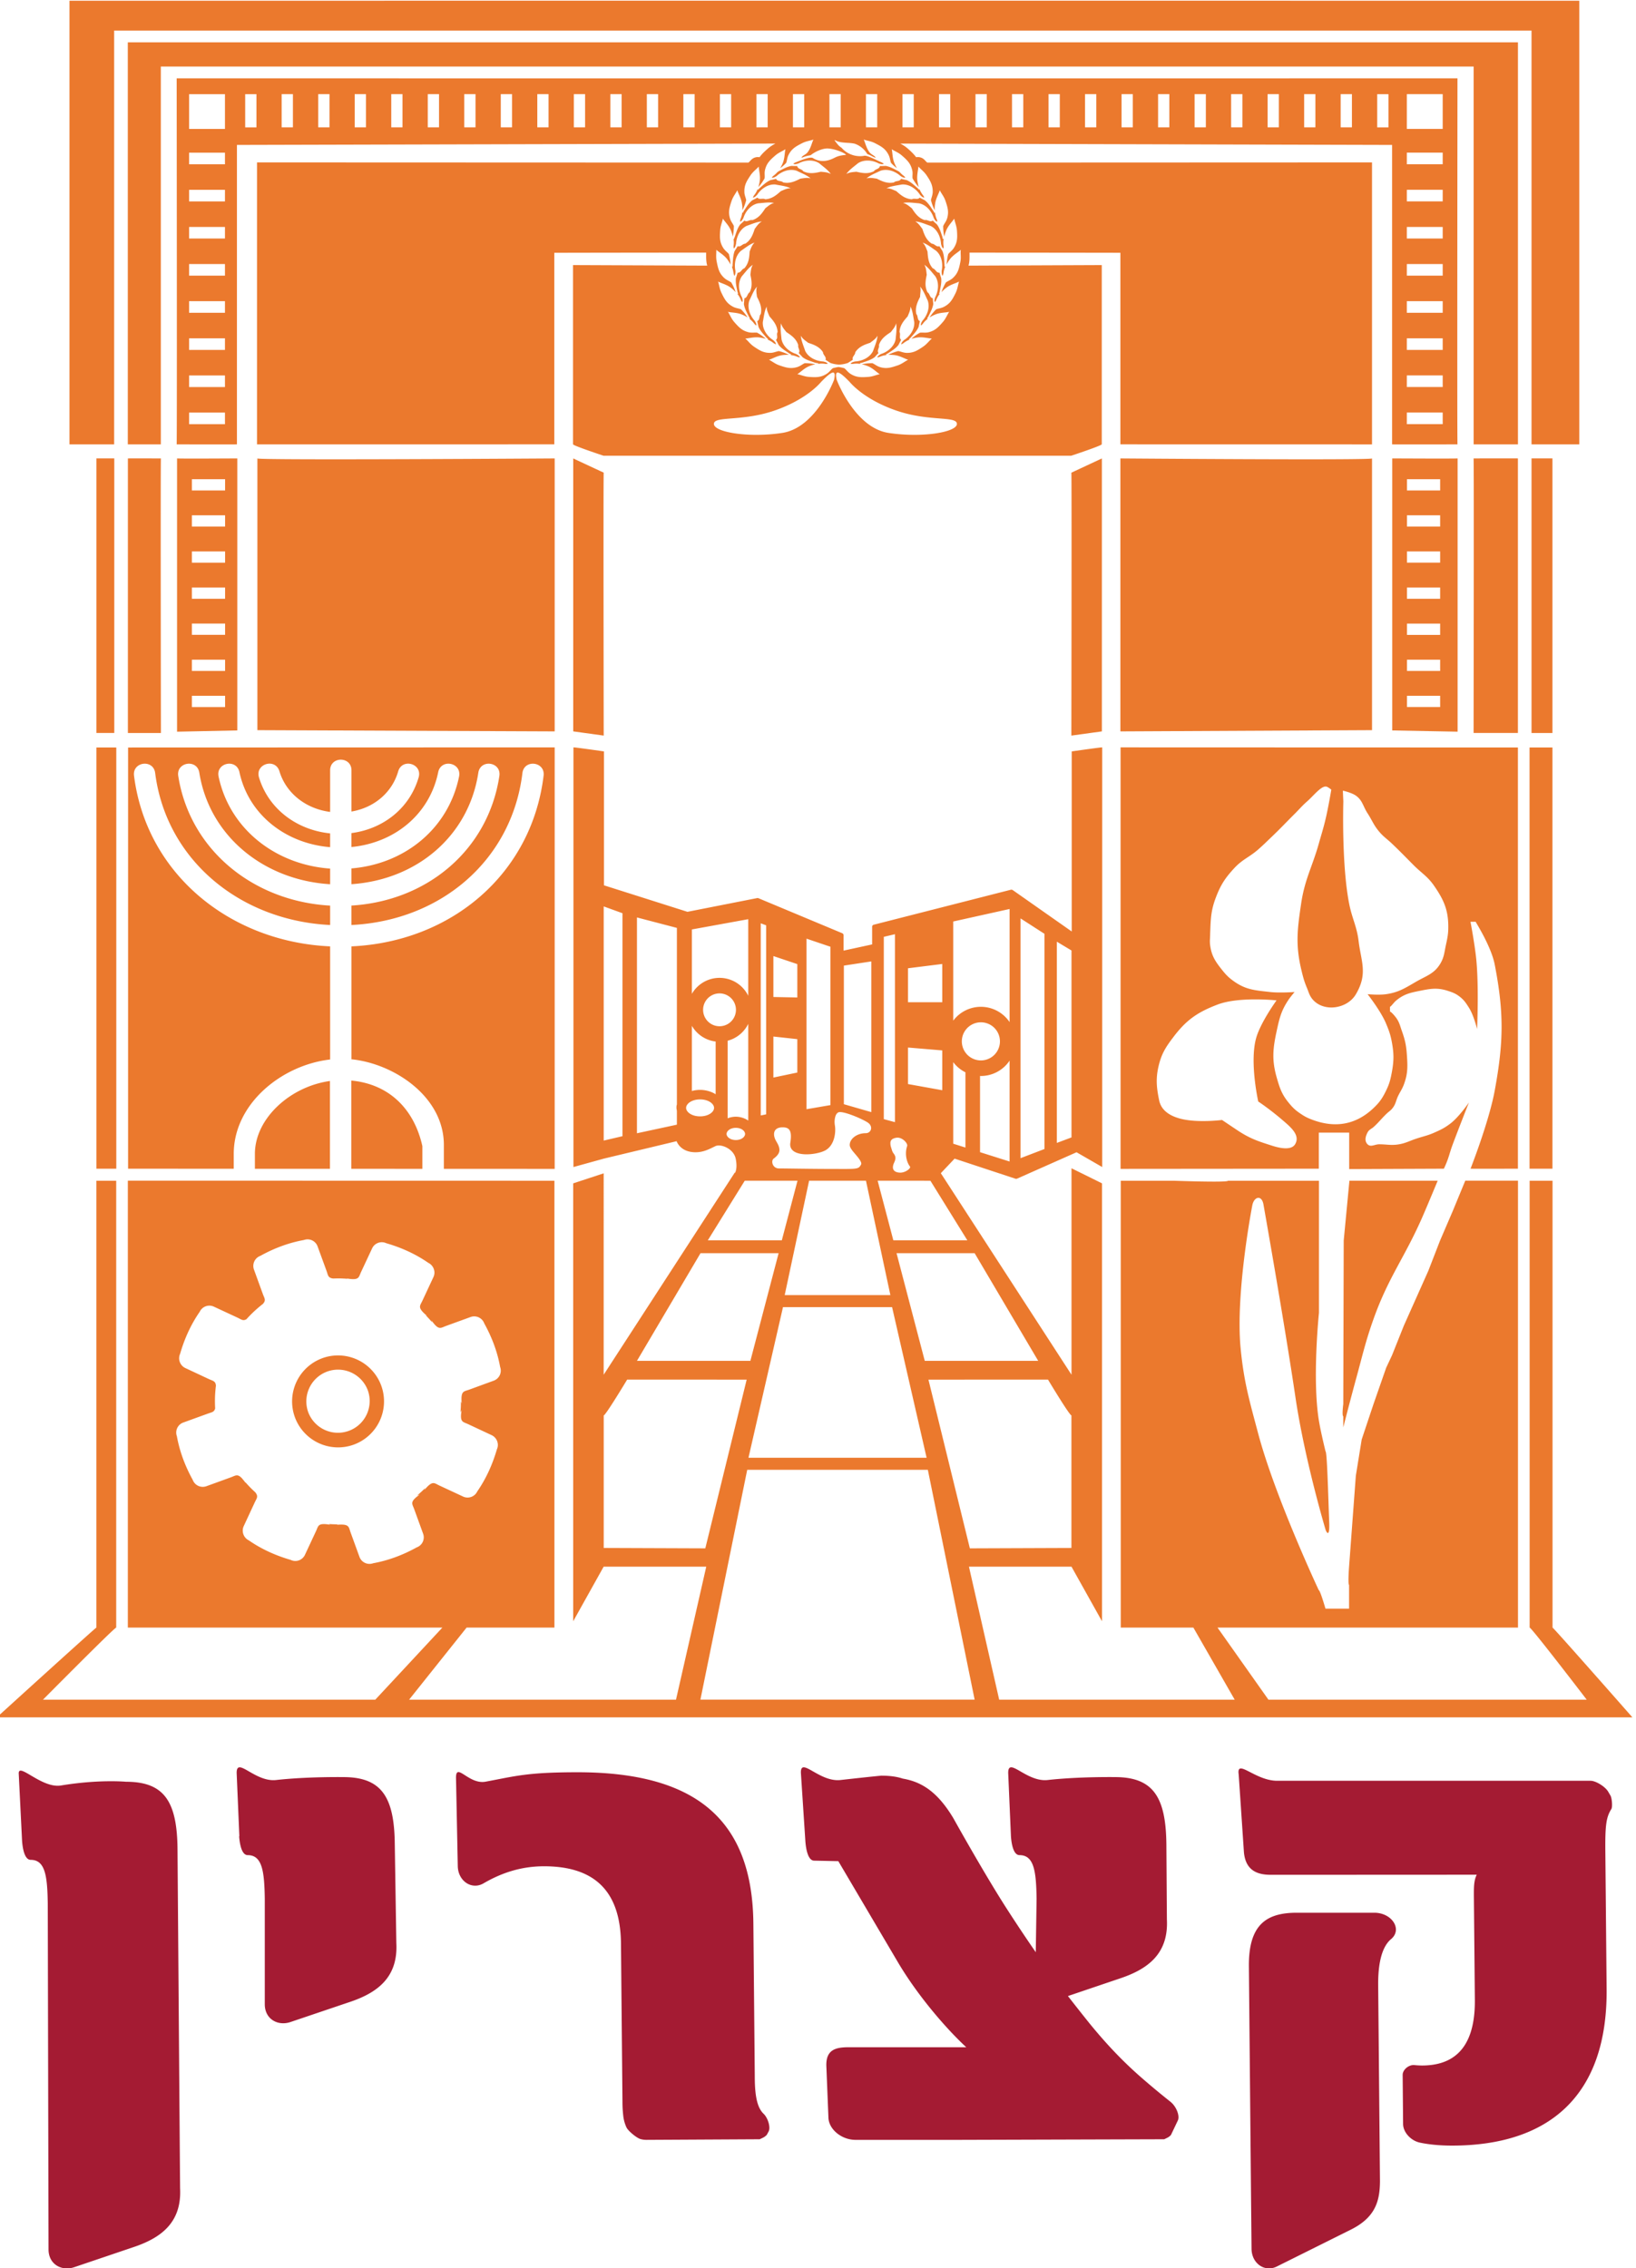
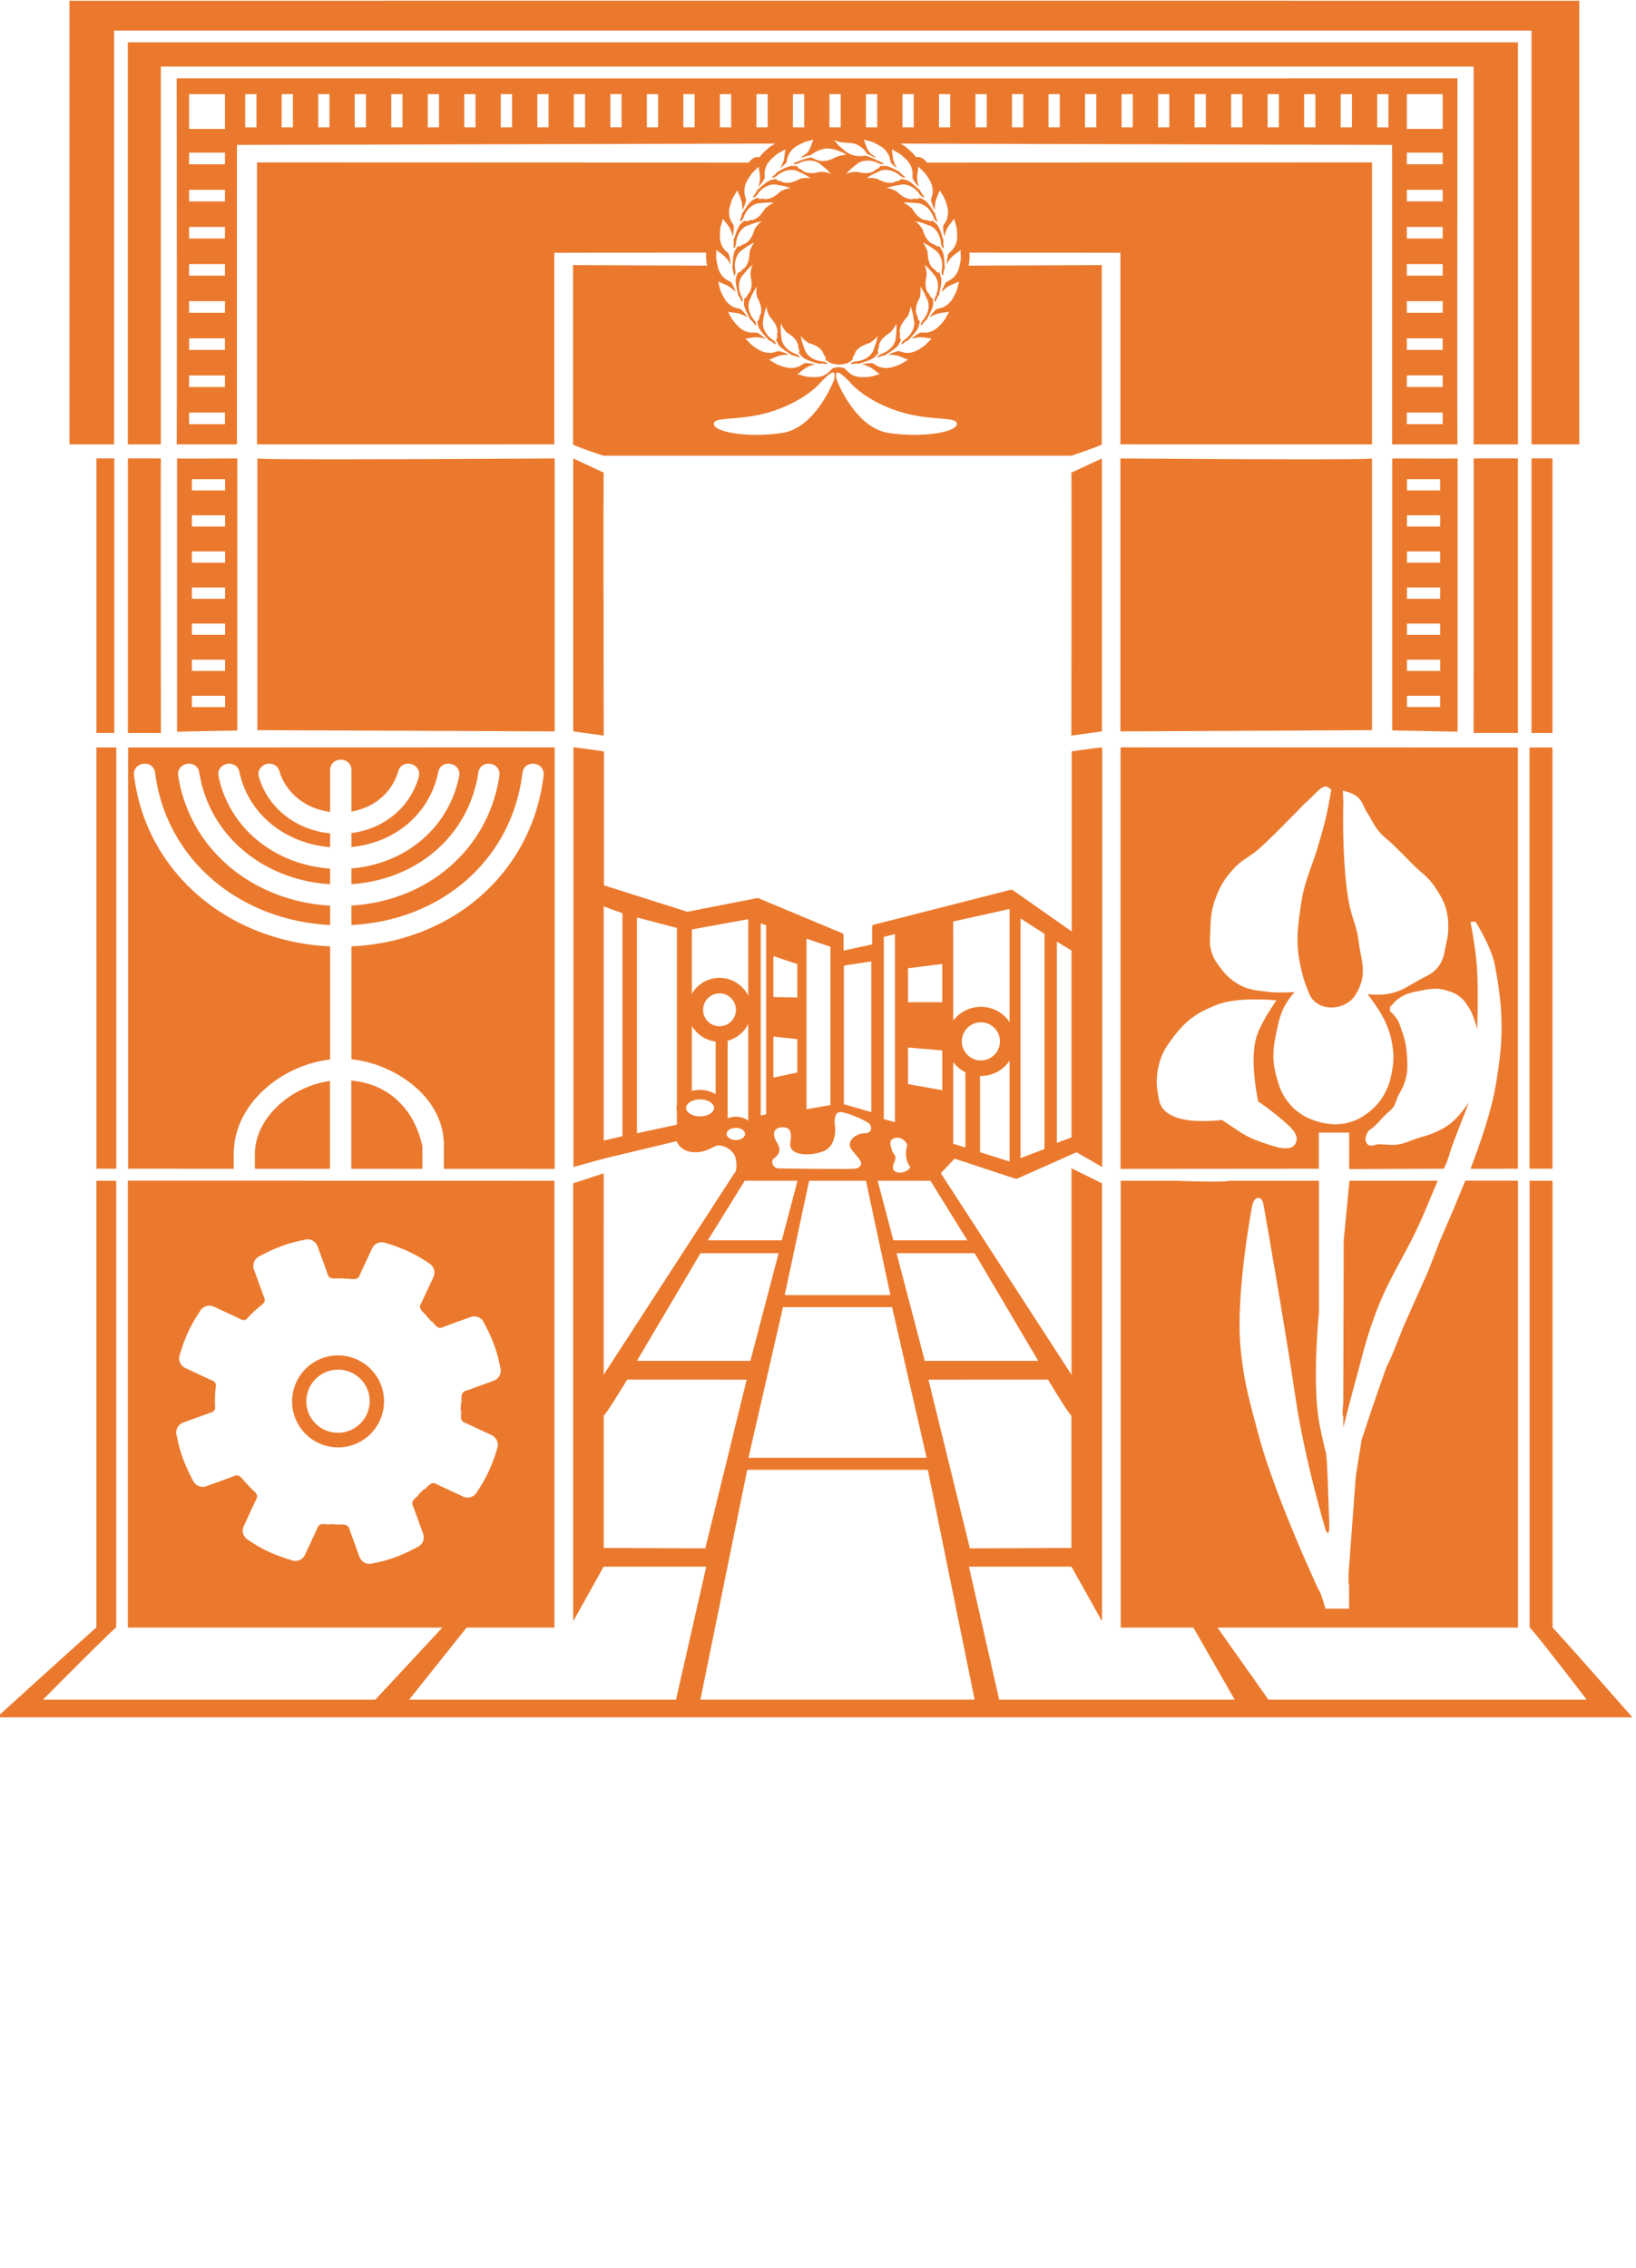
<svg xmlns="http://www.w3.org/2000/svg" xml:space="preserve" width="170.886" height="236.876">
-   <path style="fill:#a41b33;fill-opacity:1;fill-rule:nonzero;stroke:none;stroke-width:3.355" d="m1114.99 80.19-12.418-.006h-3.748c-1.141 0-1.95.426-2.077 1.758l-.41 6.097c-.19 1.298 1.282-.49 3.017-.49h24.555c.413 0 1.148-.457 1.382-.856l.175-.298c.124-.212.171-.9.074-1.057-.41-.641-.493-1.302-.473-3.329l.1-10.771c.077-8.385-4.536-12.27-12.113-12.27-.93 0-1.815.08-2.536.237-.705.158-1.292.812-1.299 1.447l-.034 3.855c0 .406.476.809.916.768a7.36 7.36 0 0 1 .587-.033c2.054 0 4.191.902 4.154 5.137l-.077 8.217c0 .625 0 1.148.225 1.594m-17.854-7.197c-.034 3.318 1.4 4.218 3.755 4.218h6.07c1.392 0 2.224-1.309 1.315-2.067-.658-.55-1.027-1.728-1.01-3.634l.037-3.862.104-11.426c0-1.644-.383-2.912-2.349-3.872l-5.734-2.855c-.95-.473-1.97.241-1.98 1.386l-.037 3.778-.128 13.71zm-34.752 9.781-.353 5.392c-.034 1.302 1.436-.745 3.107-.557 2.436.272 3.191.34 3.191.34.661 0 1.218-.075 1.685-.23 1.44-.247 2.701-.992 3.966-3.106 0 0 2.473-4.45 4.271-7.224a122.093 122.093 0 0 1 2.185-3.272l.064 4.198c-.034 2.124-.191 3.409-1.339 3.409-.503 0-.637.976-.671 1.48l-.215 4.962c0 1.302 1.43-.745 3.1-.557 2.44.272 5.262.228 5.262.228 2.99 0 3.996-1.546 4.033-5.268l.04-5.872c.144-2.72-1.517-3.922-3.728-4.65l-4.026-1.363a176.85 176.85 0 0 1 1.698-2.15c1.43-1.749 2.687-3.04 4.043-4.225a64.166 64.166 0 0 1 2.292-1.906c.46-.366.751-1.107.58-1.466l-.543-1.141c-.155-.158-.235-.188-.312-.228l-.215-.104-15.992-.047h-8.198c-1.083 0-2.083.815-2.12 1.731l-.161 3.986c-.074 1.4.788 1.54 1.778 1.54h9.184c-1.51 1.39-3.795 4.007-5.372 6.685l-4.654 7.892-1.893.04c-.503 0-.647.98-.687 1.483m-17.855 5.443c9.305 0 13.7-3.752 13.778-11.849l.11-11.968c0-.953.07-1.688.262-2.235.114-.326.269-.55.426-.701.353-.34.564-1.077.396-1.39l-.147-.271c-.165-.161-.249-.192-.326-.232l-.225-.107-8.868-.047c-.165 0-.326.02-.477.064-.292.08-.956.627-1.09.902a2.927 2.927 0 0 0-.262.967 9.371 9.371 0 0 0-.057 1.05l-.117 12.401c-.04 4.285-2.255 6.05-6.03 6.05-1.879 0-3.423-.57-4.735-1.335-.932-.547-2.01.181-2.023 1.362l-.137 6.849c-.034 1.362.973-.497 2.315-.249 2.342.433 3.238.739 7.207.739m-26.5-5.014-.212 4.963c0 1.302 1.43-.745 3.1-.557 2.44.272 5.261.228 5.261.228 2.987 0 3.997-1.546 4.03-5.268l.121-7.727c.148-2.722-1.513-3.923-3.728-4.65l-4.567-1.544c-.973-.33-2.003.211-2.013 1.379v8.288c-.034 2.124-.191 3.409-1.339 3.409-.5 0-.634.976-.67 1.48m-17.01-.366-.261 5.268c-.044.926 1.798-1.178 3.315-.926 2.993.496 5.097.292 5.097.292 2.99 0 3.996-1.547 4.03-5.268l.201-26.565c.144-2.722-1.513-3.923-3.728-4.651l-4.57-1.547c-.97-.329-2 .211-2.01 1.383l-.06 27.122c-.034 2.124-.191 3.409-1.339 3.409-.503 0-.637.98-.674 1.483" transform="matrix(1.333 0 0 -1.333 -1332.031 302.67)" />
  <path d="M1108.072 219.681h-.882v-2.6h.882zm-88.704 0h-.883v-2.6h.883zm1.976-2.597h.882v2.6h-.882zm2.866 0h.882v2.6h-.882zm2.858 0h.883v2.6h-.883zm2.863 0h.882v2.6h-.882zm2.862 0h.882v2.6h-.882zm2.859 0h.882v2.6h-.882zm2.862 0h.882v2.6h-.882zm2.862 0h.882v2.6h-.882zm2.862 0h.883v2.6h-.883zm2.862 0h.883v2.6h-.883zm2.86 0h.882v2.6h-.883zm2.861 0h.883v2.6h-.883zm2.863 0h.882v2.6h-.882zm2.862 0h.882v2.6h-.882zm2.862 0h.882v2.6h-.882zm2.859 0h.882v2.6h-.882zm2.862 0h.882v2.6h-.882zm2.862 0h.883v2.6h-.883zm2.862 0h.883v2.6h-.883zm2.86 0h.882v2.6h-.883zm2.861 0h.883v2.6h-.883zm2.863 0h.882v2.6h-.882zm2.858 0h.883v2.6h-.883zm2.863 0h.882v2.6h-.882zm2.862 0h.882v2.6h-.882zm2.862 0h.882v2.6h-.882zm2.862 0h.883v2.6h-.883zm2.859 0h.882v2.6h-.882zm2.862 0h.883v2.6h-.883zm2.862 0h.883v2.6h-.883zm-39.493-19.773s1.41-3.765 4.067-4.168 5.355.06 5.355.705c0 .644-2.174.16-4.751 1.047-2.577.885-3.644 2.234-3.644 2.234-.83.86-1.212 1.04-1.027.182m-1.534 1.301c-.047.01-.094.017-.137.024-.386.138-.681.208-.993.433 0 0-.218.241-.31.332.149.211-.093.41-.036.627-.161.494-.53.752-.93 1.014-.167.221-.345.4-.416.688-.077-.396 0-.83.034-1.242.108-.564.615-.993 1.151-1.164.074-.047.265-.138.282-.252 0-.047-.104.027-.144.014-.181.083-.37.137-.57.16l.034.054-.128.06c-.336.229-.604.373-.849.672 0 0-.144.292-.208.402.195.165 0 .42.128.614-.034.52-.32.866-.638 1.222-.104.258-.228.473-.221.772-.182-.363-.219-.802-.3-1.205-.043-.574.336-1.12.813-1.426.06-.06.221-.198.208-.315 0-.047-.094.053-.138.05-.15.127-.318.228-.506.305l.034.044c-.034.03-.07.063-.108.09-.265.31-.486.52-.644.87 0 0-.067.318-.1.442.234.111.124.403.281.56.111.51-.08.92-.298 1.346-.034.275-.097.517 0 .802-.265-.302-.413-.718-.598-1.087-.187-.544.034-1.168.417-1.587.04-.074.16-.248.12-.356-.034-.043-.08.074-.12.08a1.844 1.844 0 0 1-.413.427l.044.033c-.034.04-.05.08-.077.118-.178.366-.34.627-.4 1.006 0 0 .035.323.035.453.251.044.224.356.416.467.234.466.157.91.06 1.376.037.275.037.526.19.781-.335-.224-.586-.587-.858-.895-.326-.474-.272-1.138 0-1.641.034-.084.09-.282.034-.376-.034-.034-.057.09-.094.11a1.882 1.882 0 0 1-.289.52l.05.02c0 .044-.034.088-.044.132-.077.399-.164.694-.124 1.077 0 0 .1.308.134.433.255-.024.309.285.524.342.349.39.389.839.416 1.315.107.255.171.497.386.701-.383-.127-.718-.412-1.06-.64-.437-.376-.558-1.03-.437-1.58 0-.088 0-.3-.074-.37-.044-.027-.034.1-.064.13-.034.199-.064.387-.144.575l.057.007v.14c.034.407.034.712.158 1.071 0 0 .177.272.241.383.242-.088.373.198.597.198.437.281.591.708.739 1.16.17.219.295.437.557.581-.403-.027-.802-.215-1.191-.346-.517-.248-.802-.852-.83-1.416-.033-.084-.06-.292-.167-.339-.047-.01 0 .108-.034.145.037.198.037.392 0 .594l.057-.01c0 .047 0 .094.034.137.134.386.208.685.433.997 0 0 .241.214.332.305.211-.148.41.094.624.037.497.161.755.53 1.017.93.221.167.4.345.684.416-.392.08-.828 0-1.238-.027-.564-.104-.996-.611-1.164-1.151-.047-.074-.138-.265-.252-.282-.05 0 .034.104 0 .144.084.181.138.37.161.57l.05-.023c.034.044.044.084.064.128.228.335.373.604.671.849 0 0 .289.144.403.208.164-.195.42-.014.614-.128.52.03.866.319 1.221.638.259.104.474.231.769.224-.36.178-.802.215-1.201.296-.574.043-1.121-.336-1.427-.812-.064-.06-.197-.218-.315-.208-.047.013.05.094.05.137.128.155.228.319.302.51l.047-.033c.034.033.06.067.091.104.309.265.517.486.87.644 0 0 .318.067.442.1.107-.23.403-.124.56-.281.51-.108.92.084 1.343.298.278.034.52.101.802.017-.3.265-.719.413-1.084.597-.544.192-1.168-.033-1.587-.416-.074-.04-.249-.16-.36-.117-.04.023.075.077.085.117.127.091.241.192.342.312a.67.67 0 0 1 .1.071c.366.181.621.346 1 .416 0 0 .326-.013.453-.01.05-.252.36-.218.477-.41.466-.228.91-.144 1.376-.036.275-.034.526-.03.781-.178-.228.332-.597.577-.909.842-.48.315-1.14.252-1.64-.02-.082-.02-.28-.094-.377-.027-.034.034.094.057.111.094.38.144 1.242.53 1.44.342.584-.342 1.154-.228 1.674.044.319.164.58.191.893.225-.044.124-.826.473-1.42.5-.436.02-1.03-.265-1.352-.527-.38-.074-.38-.08-.708-.201 0 .147.299.224.45.406.285.338.369.842.48 1.02-.32-.108-.581-.121-.913-.296-.477-.245-.792-.42-1.037-.896-.118-.228-.118-.446-.191-.634a3.463 3.463 0 0 0-.467-.42c.067.118.134.246.195.387.174.402.15.906.218 1.104-.282-.182-.534-.259-.815-.507-.403-.352-.665-.6-.789-1.12-.06-.252 0-.464-.034-.662a3.703 3.703 0 0 0-.487-.68c.047.147.084.308.111.486.064.432-.09.916-.077 1.124-.225-.249-.45-.39-.658-.702-.295-.446-.486-.751-.47-1.285 0-.258.111-.45.142-.647a3.88 3.88 0 0 0-.296-.786c0 .155 0 .32-.034.497-.05.436-.322.862-.365 1.067-.155-.299-.333-.49-.453-.845-.168-.507-.276-.853-.121-1.366.074-.248.225-.403.302-.59 0-.28-.034-.558-.081-.833a3.414 3.414 0 0 1-.148.477c-.16.409-.533.748-.627.936-.074-.329-.195-.564-.218-.936-.034-.534-.047-.896.234-1.35.135-.22.323-.335.447-.492a3.98 3.98 0 0 0 .137-.823 3.372 3.372 0 0 1-.268.42c-.262.352-.712.584-.849.741 0-.338-.044-.593.034-.96.107-.526.188-.878.577-1.244.188-.178.4-.238.557-.36.144-.237.258-.492.346-.76a2.765 2.765 0 0 1-.366.338c-.342.272-.836.38-1.01.497.1-.322.11-.584.279-.92.234-.48.409-.798.879-1.05.224-.124.443-.13.63-.205.202-.19.373-.412.53-.644a3.03 3.03 0 0 1-.442.228c-.403.175-.906.151-1.104.218.181-.281.258-.533.506-.815.353-.4.601-.664 1.121-.789.252-.057.463-.007.661-.033.245-.13.47-.299.681-.483-.147.047-.308.08-.486.107-.433.064-.913-.087-1.124-.077.251-.225.389-.446.701-.654.446-.299.752-.487 1.288-.473.259.01.447.114.648.14a3.74 3.74 0 0 0 .782-.295c-.154.007-.319 0-.497-.02-.436-.05-.862-.322-1.067-.362.299-.155.493-.336.85-.453.502-.171.851-.275 1.361-.124.249.077.406.224.591.305.279.003.557-.027.832-.08a3.507 3.507 0 0 1-.476-.152c-.406-.16-.749-.533-.936-.627.332-.07.563-.195.936-.218.533-.034.896-.047 1.349.235.221.137.335.322.493.446.147.044.302.074.453.097a3.57 3.57 0 0 0 .456-.097c.158-.124.272-.309.49-.446.456-.282.815-.269 1.349-.235.376.023.607.148.936.218-.188.094-.527.466-.936.627a3.331 3.331 0 0 1-.473.151c.275.054.553.084.832.08.185-.08.342-.227.59-.304.51-.151.856-.047 1.363.124.356.117.547.298.849.453-.208.04-.631.312-1.067.362-.178.02-.343.027-.5.02.255.128.513.228.785.295.198-.026.39-.13.648-.14.533-.014.842.174 1.285.473.312.208.453.43.704.654-.211-.01-.69.14-1.127.077a3.2 3.2 0 0 1-.483-.107c.208.184.433.352.678.483.2.027.412-.024.664.033.52.125.765.39 1.117.789.249.282.326.534.51.815-.198-.067-.704-.043-1.107-.218a3.171 3.171 0 0 1-.44-.228c.155.232.33.453.53.644.189.074.403.08.632.205.47.252.64.57.879 1.05.164.336.177.598.278.92-.174-.118-.668-.225-1.01-.497a3.035 3.035 0 0 1-.369-.339c.091.269.205.524.349.762.158.12.37.181.557.359.39.366.47.718.574 1.245.074.366 0 .62.034.96-.141-.158-.587-.39-.85-.742a3.362 3.362 0 0 1-.268-.42c.034.279.06.557.138.823.124.157.309.271.446.493.282.453.269.815.235 1.349-.034.372-.148.607-.218.936-.094-.188-.466-.527-.627-.936a2.961 2.961 0 0 1-.148-.477 3.655 3.655 0 0 0-.084.832c.077.188.228.343.305.59.151.514.047.86-.124 1.367-.12.355-.299.546-.453.845-.04-.205-.312-.63-.362-1.067-.034-.178-.034-.342-.034-.497a3.881 3.881 0 0 0-.292.786c.034.198.13.389.14.647 0 .534-.174.84-.472 1.285-.208.312-.43.453-.655.702 0-.208-.14-.692-.077-1.124.034-.178.06-.34.108-.487a3.694 3.694 0 0 0-.483.681c-.034.198.034.41-.034.661-.125.52-.39.769-.789 1.121-.282.248-.534.325-.815.507.067-.198.044-.702.218-1.104.06-.141.124-.269.194-.386a3.463 3.463 0 0 0-.466.42c-.074.187-.074.405-.195.633-.241.477-.56.651-1.033.896-.332.175-.594.188-.913.296.11-.178.195-.682.477-1.02.154-.182.432-.259.453-.406-.333.12-.282.157-.648.291a1.84 1.84 0 0 1-.983.81c-.473.11-1.003.026-1.456.23-.044.034-.094.061-.125.024.168-.191.3-.433.537-.56a1.916 1.916 0 0 1 1.745-.648c.255.097 1.077-.386 1.456-.53 0-.037.145-.06.108-.094-.094-.067-.292.007-.376.027-.497.272-1.158.335-1.637.02-.316-.265-.682-.51-.91-.842.255.147.507.144.782.178.466-.108.906-.192 1.376.037.114.19.426.157.473.409.13-.003.456.01.456.01.38-.07.634-.235 1-.416.034-.027.064-.05.097-.07.104-.121.215-.222.346-.313 0-.04.124-.094.08-.117-.107-.044-.281.077-.355.117-.42.383-1.043.608-1.587.416-.37-.184-.785-.332-1.087-.597.285.084.527.017.802-.017.426-.214.835-.406 1.345-.298.158.157.45.05.56.282.125-.034.444-.101.444-.101.349-.158.56-.38.869-.644.034-.037.06-.07.09-.104l.045.033c.077-.191.178-.355.305-.51 0-.043.097-.124.05-.137-.117-.01-.255.147-.315.208-.306.476-.853.855-1.426.812-.403-.08-.843-.118-1.205-.296.299.007.513-.12.772-.224.355-.32.701-.608 1.221-.638.195.114.45-.067.614.128.11-.064.4-.208.4-.208.298-.245.446-.514.674-.85.034-.043.04-.083.06-.127l.054.024c.034-.202.077-.39.16-.57 0-.041.06-.145 0-.145-.113.017-.207.208-.25.282-.172.54-.601 1.047-1.165 1.15-.413.028-.849.108-1.242.028.289-.071.463-.249.688-.417.259-.399.52-.768 1.014-.929.218.057.416-.185.627-.037.091-.09.332-.305.332-.305.225-.312.296-.611.43-.997 0-.043 0-.09.034-.137l.057.01a1.742 1.742 0 0 1 0-.594c-.034-.037.034-.155-.034-.145-.108.047-.145.256-.168.34-.034.563-.312 1.167-.829 1.415-.39.131-.792.32-1.191.346.258-.144.382-.362.554-.58.15-.453.305-.88.741-1.161.222 0 .352-.286.594-.198.067-.111.242-.383.242-.383.137-.359.13-.664.16-1.07v-.141l.055-.007a2.035 2.035 0 0 1-.145-.574c-.034-.03-.034-.158-.06-.13-.09.07-.074.28-.077.368.125.55 0 1.205-.432 1.58-.343.229-.682.514-1.06.641.214-.204.278-.446.385-.7.034-.477.067-.927.413-1.316.218-.057.268-.366.527-.342.034-.125.134-.433.134-.433.037-.383-.05-.678-.124-1.077 0-.044-.034-.088-.047-.131l.054-.02a1.803 1.803 0 0 1-.289-.52c-.04-.02-.06-.145-.094-.111-.07.094 0 .292.034.376.259.503.312 1.167 0 1.64-.272.31-.527.672-.859.896.155-.255.151-.506.191-.781-.097-.467-.177-.91.06-1.376.192-.11.165-.423.417-.467 0-.13.034-.453.034-.453-.064-.379-.225-.64-.4-1.006-.034-.037-.054-.077-.08-.118l.046-.033a1.777 1.777 0 0 1-.412-.426c-.044-.007-.094-.124-.121-.08-.04.107.077.281.12.355.38.42.605 1.043.413 1.587-.181.37-.332.785-.597 1.087.084-.285 0-.527 0-.802-.215-.426-.406-.835-.299-1.345.158-.158.05-.45.282-.56a9.836 9.836 0 0 1-.097-.444c-.158-.349-.379-.56-.644-.869-.037-.026-.074-.06-.107-.09l.034-.044a1.96 1.96 0 0 1-.51-.305c-.04.003-.121-.097-.135-.05 0 .117.148.255.208.315.477.305.856.852.809 1.426-.081.403-.114.842-.295 1.205 0-.299-.121-.514-.222-.772-.319-.356-.61-.701-.637-1.222.11-.194-.067-.45.127-.614-.064-.11-.211-.402-.211-.402-.242-.299-.51-.443-.85-.671l-.123-.06.034-.054a1.854 1.854 0 0 1-.57-.161c-.04.013-.145-.06-.145-.014.034.114.208.205.282.252.54.17 1.047.6 1.154 1.164.034.413.104.846.034 1.242-.07-.289-.248-.467-.413-.688-.399-.262-.771-.52-.932-1.014.057-.218-.182-.416-.034-.627-.091-.09-.31-.332-.31-.332-.311-.225-.61-.295-.992-.433-.047-.007-.091-.013-.138-.024v-.057c-.201.03-.396.027-.594-.01-.034.024-.154-.02-.14.027.046.107.254.144.335.168.567.027 1.168.312 1.416.829.13.389.322.791.345 1.19-.14-.258-.359-.382-.577-.556-.453-.148-.879-.302-1.164-.738 0-.225-.282-.353-.195-.594a20.57 20.57 0 0 1-.382-.245 2.396 2.396 0 0 0-.688-.131 2.394 2.394 0 0 0-.685.13s-.271.179-.382.246c.087.241-.195.369-.198.594-.282.436-.708.59-1.161.738-.218.174-.436.298-.577.557.034-.4.215-.802.342-1.191.252-.517.852-.802 1.416-.83.084-.023.292-.06.339-.167 0-.047-.107-.003-.144-.027-.195.037-.39.04-.594.01v.057zm1.333-1.301c.187.859-.195.677-1.027-.182 0 0-1.064-1.349-3.64-2.234-2.578-.886-4.752-.403-4.752-1.047 0-.645 2.698-1.108 5.355-.705 2.658.403 4.064 4.168 4.064 4.168m-1.259 23.608h3.047l47.06.003s-.034-27.92 0-28.675c0 0-4.97-.007-5.124 0v23.458l-38.534.104.067-.037c.155-.084.343-.198.52-.356.222-.194.457-.41.651-.674a.727.727 0 0 0 .682-.235c.06-.064.12-.124.184-.185l34.856.014v-22.09l-19.716.004v15.005c0 .003-5.91.01-11.821.014v-.252c0-.174 0-.396-.047-.63l-.034-.138 10.442.043V192.25c-.054-.121-2.39-.893-2.39-.893H1046.564s-2.335.772-2.39.893v14.042l10.517-.043-.034.137c-.047.235-.05.457-.05.631v.252a5818.72 5818.72 0 0 1-11.898-.014V192.25l-23.297-.003v22.089l38.513-.014c.06.06.125.121.182.185.194.211.45.278.684.235.195.275.43.48.648.674.18.158.369.272.523.356l.071.04-42.194-.107v-23.458c-.155-.007-4.722 0-4.722 0 .034.755 0 28.675 0 28.675l50.238-.003zm-46.473-17.455h-2.811v-.909h2.811zm0-2.909h-2.811v-.91h2.811zm0-2.909h-2.811v-.91h2.811zm0-2.91h-2.811v-.908h2.811zm0 17.453h-2.811v-.91h2.811zm0 2.909h-2.811v-.91h2.811zm0-5.819h-2.811v-.906h2.811zm92.61-3.815h2.812v.91h-2.811zm0-2.909h2.812v.91h-2.811zm0-2.91h2.812v.91h-2.811zm0-2.905h2.812v.91h-2.811zm0-2.91h2.812v.91h-2.811zm0 17.453h2.812v.909h-2.811zm0 2.909h2.812v.91h-2.811zm0-5.819h2.812v.906h-2.811zm-92.61 11.308h-2.811v-2.724h2.811zm92.61-2.721h2.812v2.725h-2.811zm-92.61-10.586h-2.811v-.91h2.811zm106.126 20.629v-34.756h-3.744v32.417h-111.065v-32.417h-3.5v34.756H1066.42zm-2.104-57.368h-1.64v21.512h1.64zm-37.698 20.394 2.39 1.114V169.76l-2.39-.329s.034 20.374 0 20.6m3.842 1.113s19.707-.154 19.717 0v-21.287l-19.717-.097zm27.676 0s3.315.01 3.473 0v-21.508h-3.473s.034 21.283 0 21.508m6.18-55.643h-1.795v32.997h1.795zm-33.856 33.007 31.149-.01V135.5s-3.557-.01-3.712 0c0 0 1.443 3.664 1.896 6.124.698 3.781.732 6.096 0 9.865-.272 1.406-1.44 3.234-1.493 3.355h-.406s.326-1.735.443-2.855c.228-2.151.074-5.547.074-5.547s-.262 1.084-.638 1.671c-.228.356-.359.57-.687.836-.336.268-.574.359-.984.49-.802.258-1.335.167-2.16 0-.762-.152-1.242-.252-1.843-.739-.224-.18-.399-.466-.516-.52v-.362c.117-.054.305-.262.46-.463.274-.36.321-.634.472-1.06.249-.702.343-1.125.393-1.87.064-.906.084-1.466-.232-2.322-.14-.375-.288-.56-.463-.922-.167-.36-.174-.614-.42-.926-.16-.212-.304-.279-.492-.463-.386-.373-.567-.625-.96-.99-.195-.185-.386-.222-.513-.46-.168-.322-.255-.674 0-.93.255-.251.56.004.919 0 .574 0 .903-.097 1.47-.013.587.087.889.279 1.453.463.543.178.865.232 1.385.463.51.225.799.363 1.245.698.695.52 1.473 1.668 1.473 1.668s-.788-1.99-1.268-3.275c-.278-.745-.305-1.097-.698-1.916l-7.419-.03v2.855h-2.379V135.5l-15.535-.013v33.02zm16.207-3.097c-.393.198-1.01-.637-1.58-1.14-.383-.336-.564-.56-.923-.923-.749-.745-1.151-1.185-1.916-1.913-.383-.366-.594-.577-.99-.926-.695-.607-1.238-.775-1.866-1.453-.725-.782-1.074-1.315-1.453-2.312-.4-1.047-.402-1.718-.446-2.838 0-.353-.047-.557 0-.906.11-.822.406-1.265.923-1.913.332-.42.553-.638.99-.943.932-.644 1.664-.674 2.788-.802.745-.084 1.916 0 1.916 0s-.312-.362-.483-.617c-.56-.836-.705-1.43-.916-2.413-.306-1.402-.396-2.298 0-3.677.231-.809.392-1.299.922-1.95.33-.406.55-.617.99-.906.336-.225.547-.322.926-.463 1.772-.65 3.383-.366 4.752.94.48.456.701.785.99 1.385.258.534.338.87.446 1.453.158.883.158 1.413 0 2.292-.11.6-.228.93-.463 1.49-.406.976-1.443 2.295-1.443 2.295s.886-.08 1.443 0c.993.141 1.506.487 2.375.99.786.45 1.396.61 1.866 1.382.309.507.322.876.446 1.457.121.56.195.882.192 1.453 0 1.328-.36 2.124-1.114 3.214-.5.725-.967.98-1.59 1.6-.665.668-1.031 1.054-1.712 1.702-.383.366-.648.523-.99.926-.436.51-.557.89-.923 1.453-.355.543-.389 1.016-.922 1.386-.346.238-1.007.382-1.007.382 0-.154.034-.842.034-.842s-.151-4.956.46-8.033c.228-1.151.597-1.752.738-2.92.198-1.617.738-2.553-.225-4.17-.678-1.134-2.497-1.4-3.366-.403-.265.306-.308.554-.463.926-.228.544-.308.876-.446 1.45-.46 1.966-.295 3.18 0 5.177.282 1.886.87 2.852 1.386 4.688.208.745.349 1.16.527 1.916.211.886.446 2.292.446 2.292s-.181.147-.315.214m-8.6-17.052c-1.547-.59-2.426-1.188-3.43-2.506-.614-.806-.956-1.323-1.188-2.309-.244-1.027-.147-1.768.047-2.704.178-.836.93-1.232 1.671-1.423 1.326-.346 3.252-.1 3.252-.1l1.184-.793c1.02-.68 1.661-.876 2.738-1.221.729-.235 1.524-.346 1.802.11.433.715-.355 1.356-.99 1.9-.859.741-1.791 1.392-1.895 1.446 0 0-.712 3.16-.145 5.047.373 1.224 1.577 2.882 1.577 2.882s-2.932.315-4.623-.329m10.304-13.8h6.946s-.711-1.726-1.188-2.82c-1.38-3.167-2.67-4.734-3.829-7.989-.65-1.818-.875-2.892-1.389-4.754a269.55 269.55 0 0 1-.99-3.762v.863c-.12.053 0 .966 0 .966l.034 12.808.447 4.687zm-41.604 89.183H1118.219v-31.494h-3.473v29.598h-102.871v-29.598h-2.587v31.494zm0-129.835H1075.645l-3.667 18.005H1057.825l-3.668-18.005zm0 18.948h8.503l-2.705 11.801h-8.549l-2.705-11.8zm0 12.744h5.664l-1.913 8.96h-4.456l-1.912-8.96zm4.667 8.96 1.229-4.668h5.798l-2.893 4.667zm1.48-5.678 2.211-8.432h8.889l-4.98 8.432zm2.5-9.906 3.245-13.217 7.959.03v10.386c-.158.007-1.836 2.805-1.836 2.805zm-49.966-14.126a.831.831 0 0 1 1.11.403l.87 1.862c.194.416.134.658 1.11.493l-.12.057c.238-.017.476-.027.718-.027l-.094-.033c1.006.084.93-.151 1.087-.584l.701-1.93a.836.836 0 0 1 1.07-.5c1.155.209 2.296.625 3.42 1.246a.832.832 0 0 1 .496 1.07l-.7 1.93c-.159.432-.37.563.435 1.137l-.204-.074c.221.185.433.38.634.584l-.07-.158c.647.772.758.554 1.178.356l1.862-.866a.838.838 0 0 1 1.11.403c.668.963 1.178 2.063 1.537 3.295.195.42 0 .916-.406 1.11l-1.859.87c-.42.194-.66.137-.496 1.11l-.097-.205c.034.29.04.581.04.873l.06-.165c-.084 1.004.15.927.584 1.084l1.929.705a.836.836 0 0 1 .5 1.07c-.208 1.155-.624 2.292-1.245 3.416a.836.836 0 0 1-1.07.5l-1.93-.701c-.433-.158-.563-.373-1.137.436l.057-.154a8.92 8.92 0 0 1-.507.557l.097-.044c-.772.648-.554.762-.359 1.178l.869 1.862c.195.42 0 .916-.403 1.11-.963.668-2.063 1.182-3.295 1.538a.835.835 0 0 1-1.11-.406l-.87-1.86c-.194-.419-.134-.66-1.11-.496l.057-.027c-.188.017-.376.024-.56.03-.195.003-.383 0-.57-.007-.41.05-.397.262-.514.588l-.705 1.929a.833.833 0 0 1-1.07.5c-1.154-.208-2.292-.62-3.416-1.242a.839.839 0 0 1-.5-1.073l.701-1.93c.118-.318.265-.473 0-.761a9.87 9.87 0 0 1-1.285-1.195c-.268-.164-.41-.02-.694.114l-1.863.866a.835.835 0 0 1-1.11-.403c-.668-.963-1.181-2.06-1.537-3.295a.847.847 0 0 1 .406-1.11l1.859-.87c.305-.14.517-.147.543-.516a9.46 9.46 0 0 1-.06-1.775c-.074-.302-.278-.302-.57-.41l-1.93-.7a.833.833 0 0 1-.5-1.071c.209-1.155.621-2.295 1.242-3.42a.837.837 0 0 1 1.074-.496l1.93.701c.352.128.503.292.858-.087l.182-.221c.034-.04.06-.081.094-.128v.034c.241-.276.496-.534.761-.775.272-.336.108-.477-.04-.796l-.865-1.862a.85.85 0 0 1 .402-1.11c.963-.668 2.064-1.178 3.295-1.534m35.716 14.126-9.365.003s-1.682-2.798-1.836-2.805v-10.385l7.96-.03zm2.503 9.906h-6.12l-4.98-8.433h8.888zm1.48 5.677h-4.134l-2.893-4.667h5.798zm-1.702 3.157c.064-.117.128-.224.178-.328a1.04 1.04 0 0 0 .104-.346c.034-.265-.114-.503-.443-.745-.238-.171-.1-.775.41-.775.577 0 2.637-.04 4.368-.04.433 0 .769-.003 1.034 0 .258.003.45.01.594.033.251.037.329.11.433.306.034.053.034.13-.034.261-.06.124-.168.265-.292.416-.125.151-.259.299-.36.433-.093.128-.197.282-.197.43 0 .48.553.922 1.255.922.432 0 .62.55.13.853-.53.325-1.697.802-2.15.802-.161 0-.279-.108-.353-.316a1.55 1.55 0 0 1-.047-.714c.087-.507 0-1.54-.728-1.96-.359-.201-1.067-.349-1.66-.315-.568.03-1.209.244-1.101.912.157.993-.114 1.198-.604 1.198-.762 0-.775-.587-.537-1.027m8.982-.174c0-.094 0-.201.037-.316.034-.117.071-.228.097-.318.034-.078.06-.135.094-.185.033-.027.037-.054.054-.077.034-.03.04-.06.057-.09.081-.155.077-.316-.044-.574-.268-.568.05-.789.49-.789.208 0 .446.097.607.225.081.064.131.127.151.174v.07c-.238.283-.453.954-.231 1.618.067.201-.383.715-.836.648-.379-.057-.463-.222-.476-.386m-14.915 2.06c.668 0 1.097.346 1.097.664 0 .316-.43.665-1.097.665-.664 0-1.094-.35-1.094-.665 0-.318.43-.664 1.094-.664m2.802-1.855c.45 0 .725.255.725.476 0 .225-.276.48-.725.48-.446 0-.725-.255-.725-.48 0-.221.279-.476.725-.476m17.71 7.73a1.492 1.492 0 1 1 2.986 0 1.492 1.492 0 1 1-2.986 0m-20.274 2.473a1.287 1.287 0 1 1 2.574-.003 1.287 1.287 0 0 1-2.574.003m16.056-2.956v-2.862l2.684-.483v3.12zm-21.24-6.717 3.13.674V140c0 .084-.033.172-.033.265 0 .091 0 .182.034.266v13.834l-3.13.819zm4.305 3.312c.215.06.436.087.641.087.396 0 .856-.108 1.221-.343v4.131a2.497 2.497 0 0 0-1.862 1.231zm4.416 7.459v6l-4.416-.803V149.2a2.502 2.502 0 0 0 4.416-.154m0-2.198a2.504 2.504 0 0 0-1.614-1.322v-6.077c.211.084.436.124.64.124.316 0 .682-.097.974-.302zm.98-7.177.422.087v14.81l-.422.158zm3.587.49 1.875.322v12.405l-1.875.634zm-2.597 8.79 1.875-.036v2.614l-1.875.63zm0-6.31 1.875.392v2.617l-1.875.205zm5.523 8.77v-10.858l2.15-.62v11.807zm3.13 2.255v-14.284l.873-.235v14.724zm7.54-16.871 2.315-.732v7.903a2.703 2.703 0 0 0-2.248-1.202l-.067.003zm-2.1.664.956-.302v5.896c-.38.188-.705.46-.957.795zm0 9.64a2.709 2.709 0 0 0 4.416-.114v8.862l-4.417-.98zm5.274-10.774 1.876.718v16.858l-1.876 1.208zm-8.818 14.878v-2.66h2.684v2.996zm-23.844-13.499 1.47.343v17.468l-1.47.533zm37.04-.92-4.666-2.07c0-.002-.091-.006-.101-.002l-4.778 1.577-1.08-1.141 10.24-15.788v16.174l2.39-1.181v-34.306l-2.39 4.274h-8.036l2.369-10.418h18.455l-3.238 5.647h-5.691v35.007h4.157s4.235-.154 4.245 0h7.13v-10.345s-.543-5.217 0-8.479c.158-.936.514-2.375.514-2.375.12-.054.198-3.11.288-5.54.054-1.426-.272-.641-.272-.641s-1.64 5.456-2.375 10.432c-.87 5.875-2.497 15.05-2.497 15.05-.12.801-.728.684-.876-.004 0 0-1.342-6.865-.919-11.244.255-2.627.688-4.077 1.366-6.63 1.318-4.97 4.754-12.298 4.754-12.298.111-.003.527-1.45.527-1.45h1.849v1.86c-.104.053 0 1.425 0 1.425l.53 7.13.46 2.84.463 1.389.463 1.385.99 2.84.463.989.923 2.312 1.916 4.291.922 2.376.994 2.312.983 2.382h4.13V99.55h-23.545l3.99-5.647h24.94s-4.318 5.637-4.472 5.647v35.007h1.795V99.55c.12-.054 6.258-7.033 6.258-7.033H999.024s7.68 6.98 7.801 7.033v35.007h1.554V99.55c-.155-.01-5.738-5.647-5.738-5.647h26.041l5.255 5.647h-24.646v35.014l33.427-.007V99.55h-6.882l-4.506-5.647h20.914l2.37 10.418h-8.04l-2.386-4.275v34.306l2.389.786V119.36l10.268 15.828h.034c.067.14.167.466.047 1.08-.155.802-1.168 1.202-1.594 1-.218-.104-.443-.224-.691-.315a2.406 2.406 0 0 0-.863-.165c-.64 0-1.027.239-1.255.494a1.38 1.38 0 0 0-.221.342v.034l-5.704-1.366-2.39-.661v32.876c.158.007 2.39-.315 2.39-.315v-10.49l6.543-2.076 5.472 1.077c0 .003.074-.003.081-.007l6.594-2.755c.034-.013.087-.09.087-.127v-1.228l2.238.486v1.4c0 .05.057.123.104.137l10.784 2.751c0 .007.101-.01.114-.02l4.638-3.255v14.107s2.231.322 2.389.315v-32.876l-2.003 1.154zm-.385 15.812-1.15.69V137.52l1.15.43zm-58.703-31.94a3.606 3.606 0 0 0 4.617-2.155 3.606 3.606 0 0 0-2.154-4.617 3.606 3.606 0 0 0-4.617 2.154 3.606 3.606 0 0 0 2.154 4.617m.379-1.047a2.49 2.49 0 0 1-1.483-3.19 2.487 2.487 0 0 1 4.674 1.7 2.491 2.491 0 0 1-3.191 1.49m.218 15.885h-5.882v1.171c0 2.755 2.748 5.275 5.882 5.708zm7.241-.003-5.57.003v6.912c2.953-.272 4.922-2.221 5.57-5.134zm10.368 33.018v-33.021l-8.684.003v1.872c0 3.785-3.899 6.372-7.24 6.71v8.846c7.82.356 14.12 5.664 15.055 13.375.131 1.107-1.526 1.305-1.66.201-.823-6.788-6.34-11.553-13.396-11.902v1.524c5.923.355 10.708 4.342 11.59 10.15.168 1.104-1.483 1.355-1.65.251-.75-4.915-4.772-8.375-9.94-8.727v1.235c4.191.349 7.6 3.127 8.433 7.2.221 1.094-1.416 1.427-1.638.333-.657-3.225-3.335-5.517-6.795-5.856v1.091c2.507.325 4.57 1.96 5.265 4.369.312 1.07-1.295 1.533-1.604.463-.476-1.638-1.855-2.836-3.66-3.144v3.228c0 1.114-1.672 1.114-1.672 0v-3.258c-1.929.251-3.46 1.483-3.972 3.184-.323 1.067-1.923.584-1.601-.483.748-2.477 2.973-4.12 5.573-4.382v-1.08c-3.553.294-6.412 2.613-7.106 5.878-.232 1.087-1.866.741-1.634-.35.875-4.126 4.486-6.905 8.74-7.207v-1.224c-5.234.322-9.469 3.808-10.25 8.737-.175 1.1-1.826.839-1.651-.262.926-5.845 5.946-9.82 11.901-10.15v-1.52c-7.093.35-12.851 5.127-13.71 11.905-.137 1.108-1.795.896-1.657-.208.976-7.724 7.546-13.019 15.367-13.371v-8.862c-3.828-.443-7.553-3.49-7.553-7.392v-1.168l-8.28.003v32.998l33.443.01zm-35.91-.01h1.557V135.5h-1.557zm5.054 22.645c-.034-.224 0-21.508 0-21.508h-2.587v21.508c.157.01 2.587 0 2.587 0m30.856 0V169.76l-23.296.097v21.287c0-.154 23.296 0 23.296 0m3.842-1.114c-.034-.224 0-20.599 0-20.599l-2.389.33v21.383zm-39.752 1.118h1.4v-21.512h-1.4zm11.04-.003v-21.31l-4.721-.098v21.408c.228-.027 4.72 0 4.72 0m-.955-4.456h-2.601v-.883h2.6zm0-2.829h-2.601v-.882h2.6zm0-2.829h-2.601v-.882h2.6zm0-2.825h-2.601v-.882h2.6zm0-2.829h-2.601v-.882h2.6zm0-2.828h-2.601v-.883h2.6zm0 16.968h-2.601v-.882h2.6zm91.455 1.628s4.896-.027 5.124 0v-21.408l-5.124.097zm1.155-5.339h2.6v.883h-2.6zm0-2.828h2.6v.882h-2.6zm0-2.83h2.6v.883h-2.6zm0-2.828h2.6v.883h-2.6zm0-2.825h2.6v.882h-2.6zm0-2.829h2.6v.883h-2.6zm0 16.969h2.6v.882h-2.6z" style="fill:#eb792d;fill-opacity:1;fill-rule:nonzero;stroke:none;stroke-width:3.355" transform="matrix(1.333 0 0 -1.333 -1332.031 302.67)" />
</svg>